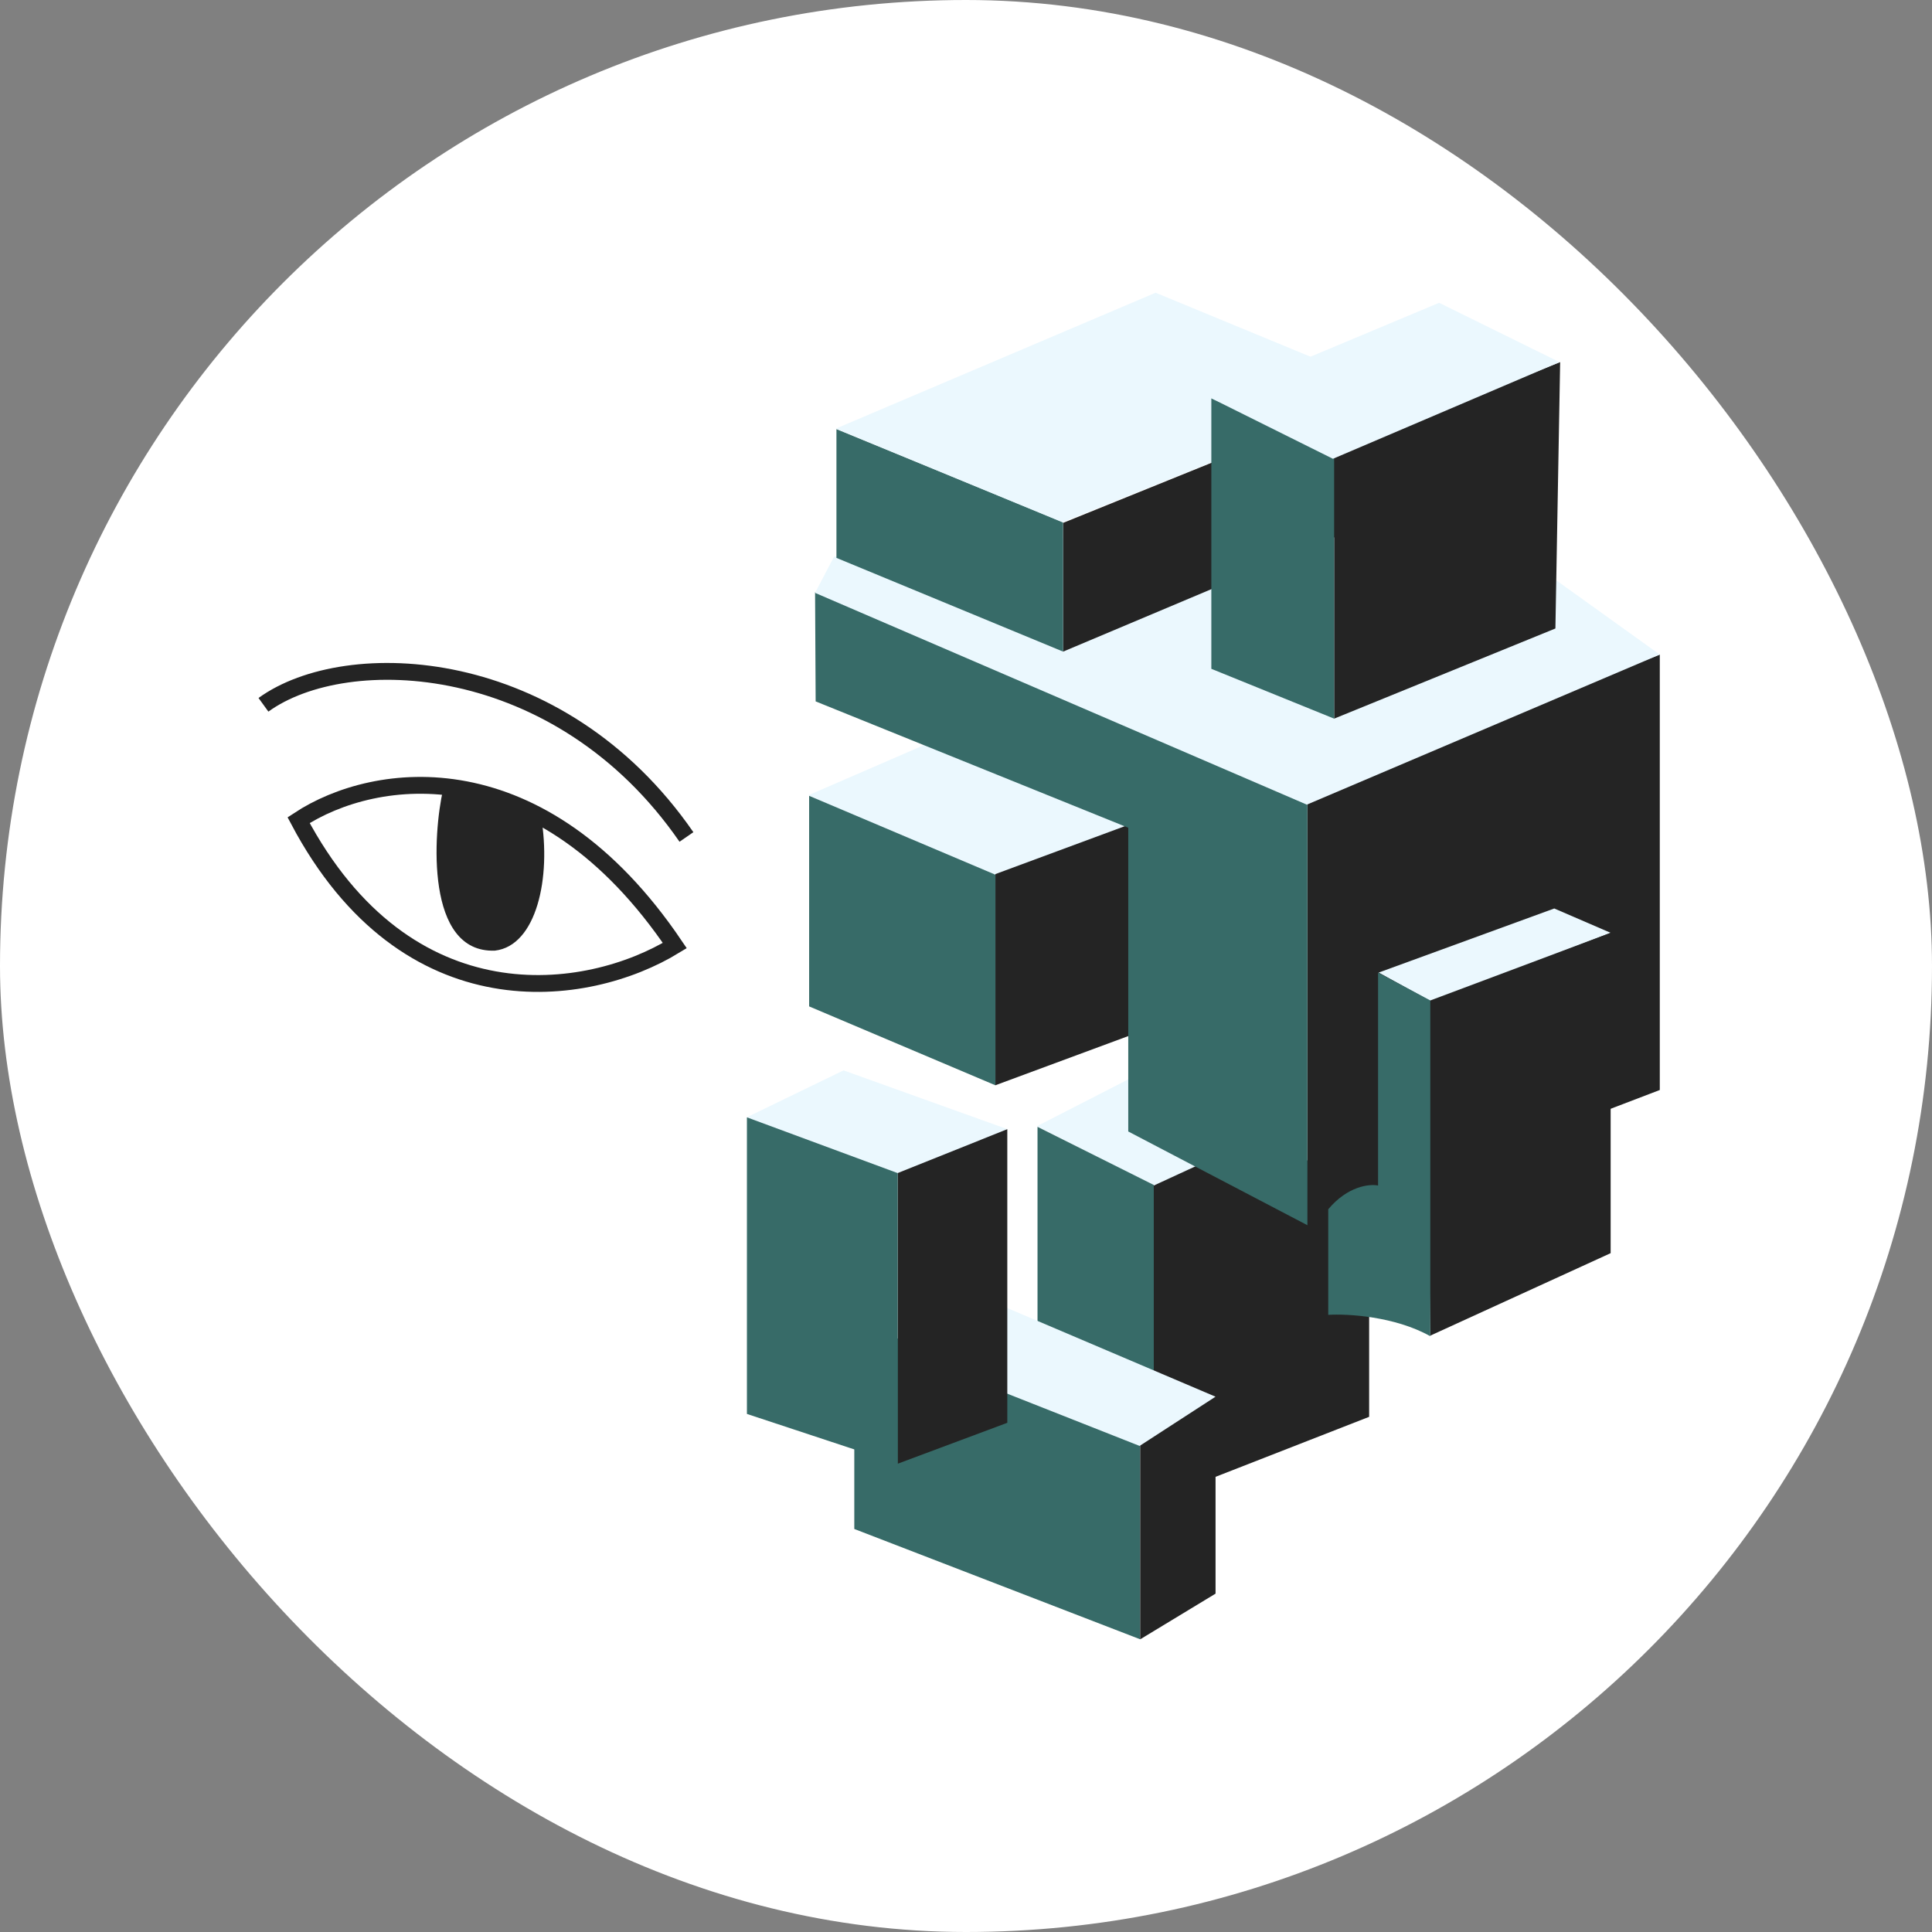
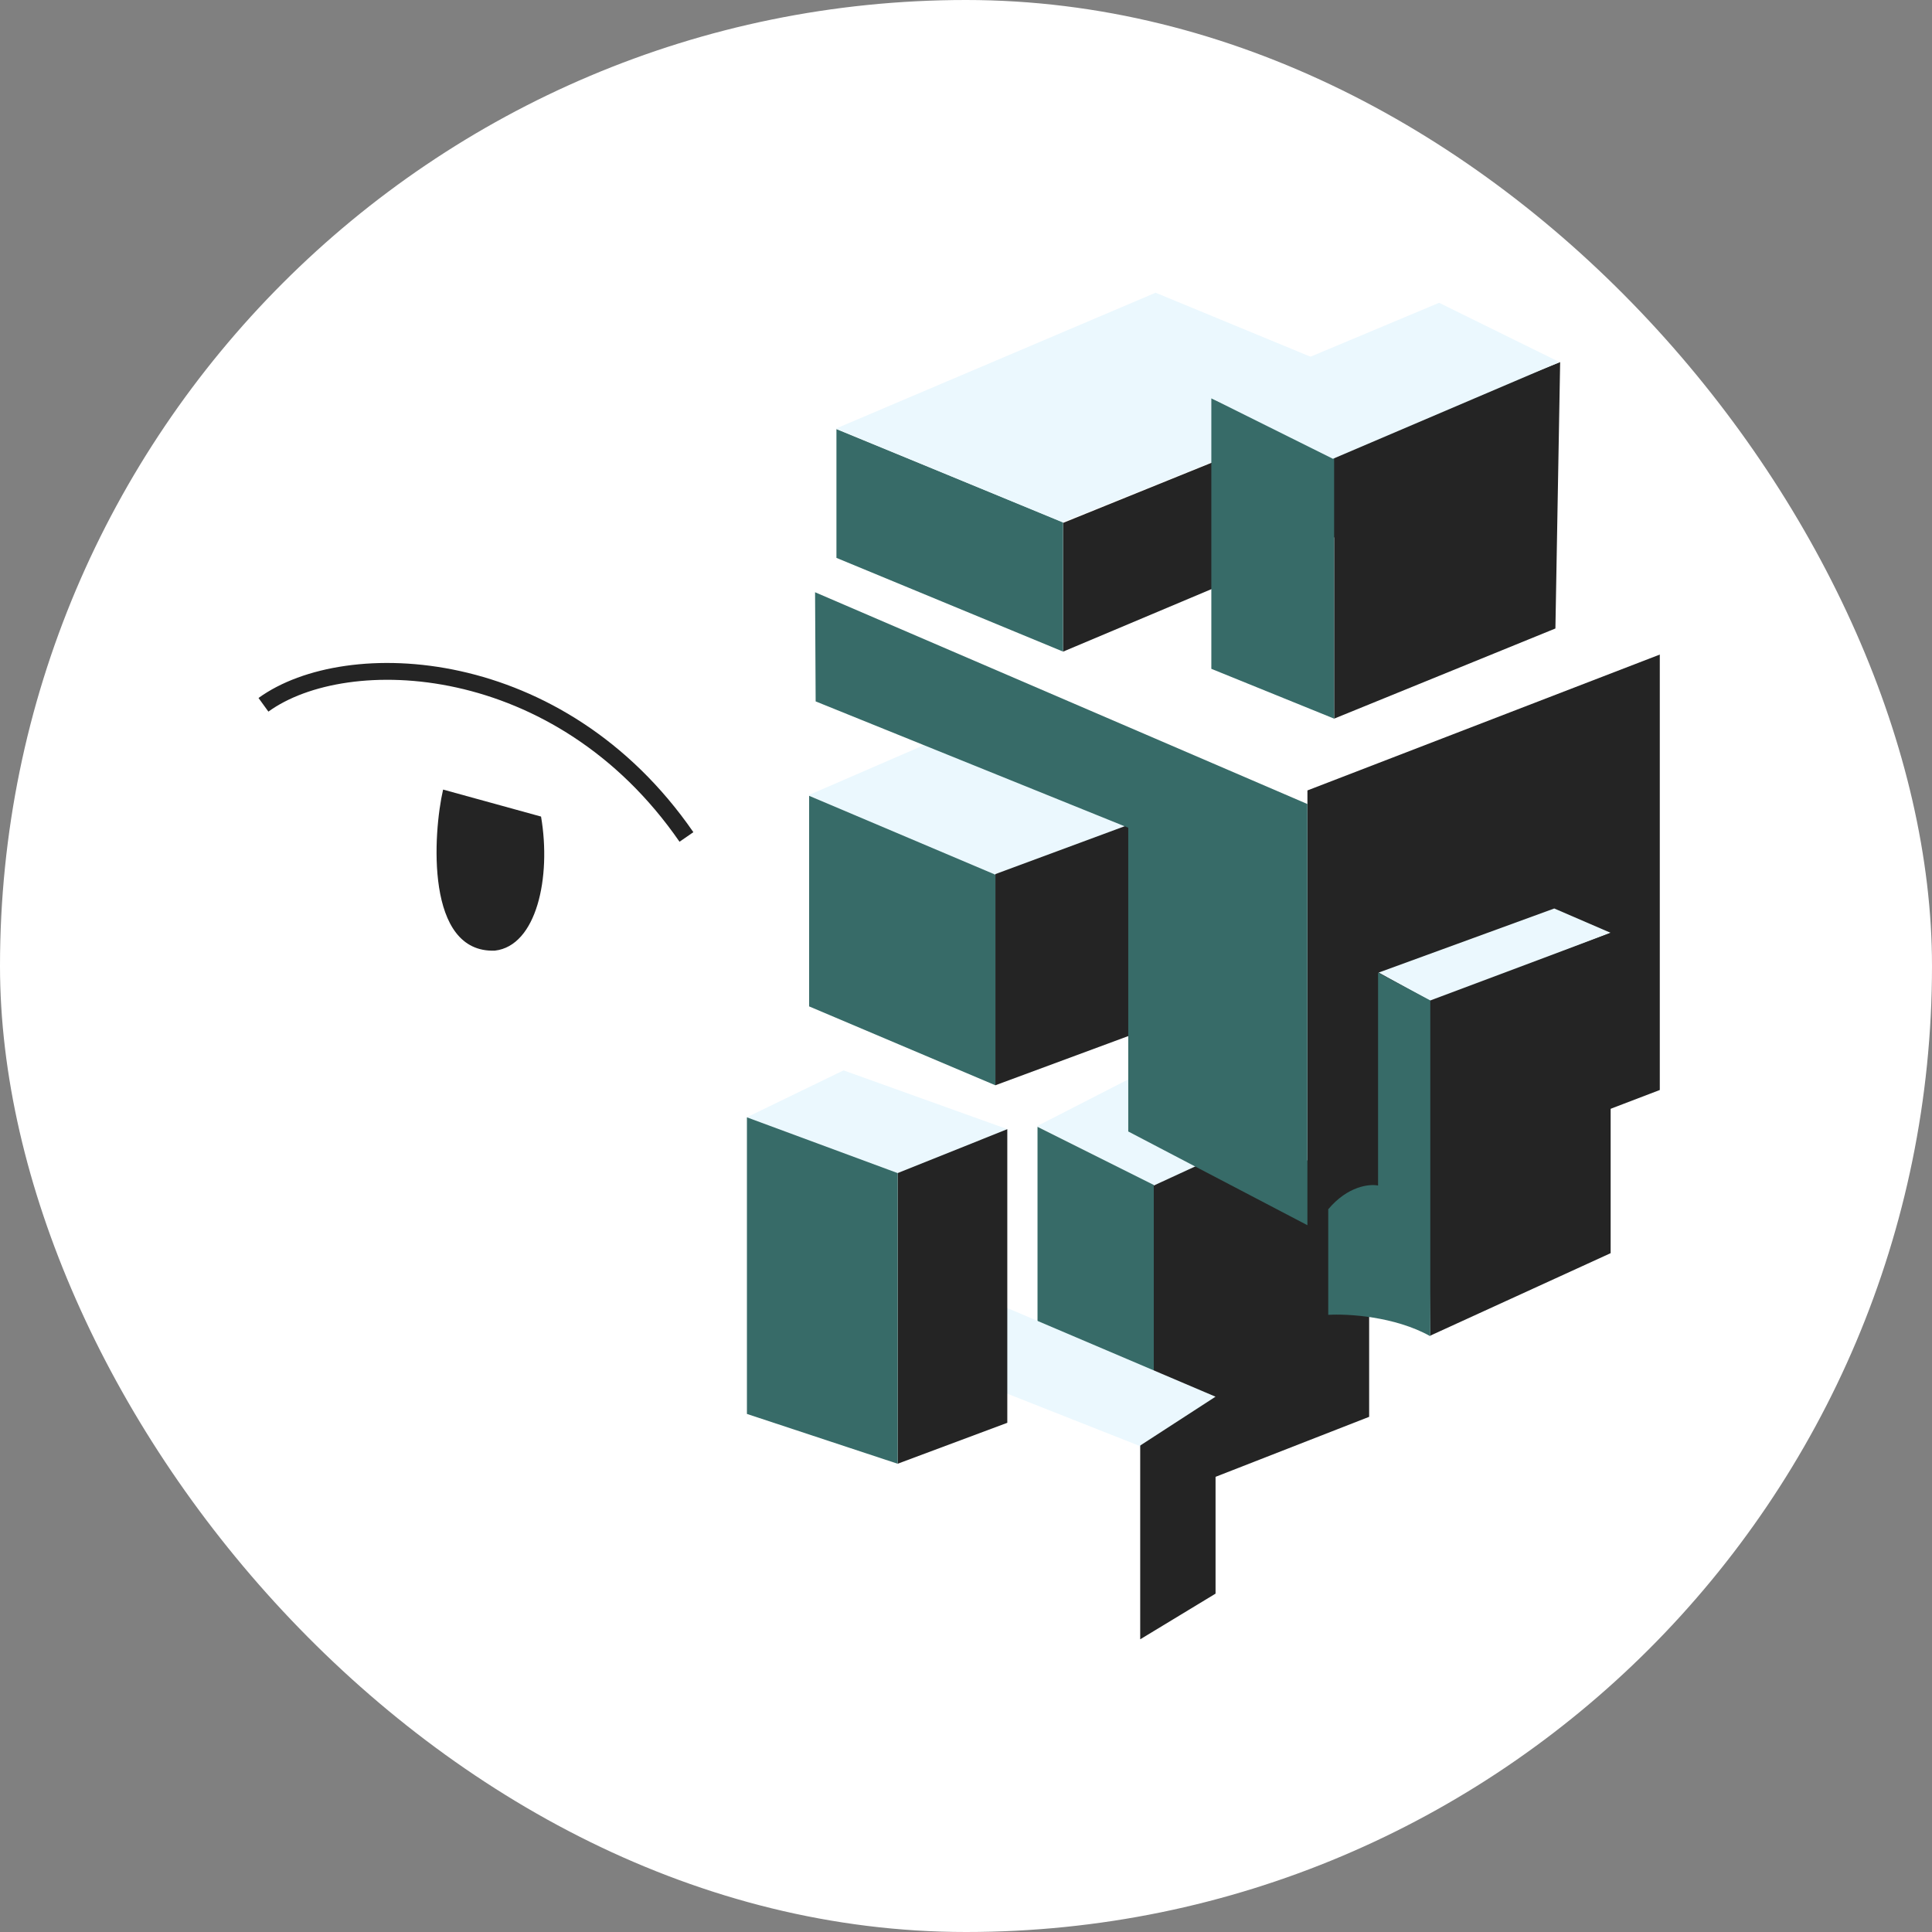
<svg xmlns="http://www.w3.org/2000/svg" width="66" height="66" viewBox="0 0 66 66" fill="none">
  <rect x="0" y="0" width="66" height="66" fill="#808080" stroke="none" />
  <rect width="66" height="66" rx="33" fill="white" />
  <path d="M46.772 48.401L38.99 51.441V49.232L38.281 41.816L40.368 39.303L46.772 39.809V48.401Z" fill="#242424" />
  <path d="M39.416 36.426L35.424 38.472L39.416 40.499L43.813 38.472L39.416 36.426Z" fill="#EBF8FE" />
  <path d="M35.443 45.323V38.494L39.415 40.48V47.248L35.443 45.323Z" fill="#376B68" />
  <path d="M27.621 27.164L31.877 25.32L38.767 28.198L34.065 30.082L27.621 27.164Z" fill="#EBF8FE" />
  <path d="M39.313 35.109L34.004 37.074V29.86L39.313 27.895V35.109Z" fill="#242424" />
  <path d="M27.641 34.38V27.186L34.004 29.881V37.075L27.641 34.38Z" fill="#376B68" />
  <path d="M56.701 37.236V22.361L44.664 27.002V41.836L56.701 37.236Z" fill="#242424" />
  <path d="M27.864 23.961L27.844 20.232L44.663 27.467V41.855L38.543 38.653V28.277L27.864 23.961Z" fill="#376B68" />
-   <path d="M27.844 20.253L28.492 19.017L43.245 17.842L52.688 19.483L56.7 22.361L44.643 27.488L27.844 20.253Z" fill="#EBF8FE" />
  <path d="M47.523 17.539L36.316 22.261V17.863L47.523 13.324V17.539Z" fill="#242424" />
  <path d="M28.574 19.058V14.66L36.315 17.842V22.259L28.574 19.058Z" fill="#376B68" />
  <path d="M28.555 14.641L39.477 10L47.522 13.323L36.296 17.842L28.555 14.641Z" fill="#EBF8FE" />
  <path d="M53.135 21.47L45.576 24.55V15.451L53.297 12.371L53.135 21.47Z" fill="#242424" />
  <path d="M41.381 22.848V13.607L45.576 15.451V24.55L41.381 22.848Z" fill="#376B68" />
  <path d="M49.162 10.344L41.381 13.606L45.535 15.673L53.276 12.37L49.162 10.344Z" fill="#EBF8FE" />
  <path d="M53.096 31.035L47.098 33.224L48.901 34.217L55.021 31.866L53.096 31.035Z" fill="#EBF8FE" />
  <path d="M55.022 42.81L48.861 45.627L48.699 34.238L55.022 31.867V42.81Z" fill="#242424" />
  <path d="M45.375 44.917V41.31C46.04 40.516 46.787 40.439 47.077 40.5V33.225L48.861 34.177V45.647C47.645 44.966 46.03 44.877 45.375 44.917Z" fill="#376B68" />
-   <path d="M29.184 52.232L38.951 56.001V49.273L39.559 48.402L29.184 45.281V52.232Z" fill="#376B68" />
  <path d="M38.951 56.001V49.354L41.525 47.713V54.441L38.951 56.001Z" fill="#242424" />
  <path d="M38.93 49.395L41.524 47.713L32.668 43.943V46.922L38.93 49.395Z" fill="#EBF8FE" />
  <path d="M28.817 36.566L25.514 38.167L30.276 40.336L34.41 38.573L28.817 36.566Z" fill="#EBF8FE" />
  <path d="M16.907 32.475C14.526 32.566 14.792 28.469 15.137 26.973L18.483 27.895C18.839 29.981 18.326 32.311 16.907 32.475Z" fill="#242424" />
  <path d="M9 24.077C11.837 22.021 19.109 22.306 23.45 28.592" stroke="#242424" stroke-width="0.575" />
-   <path d="M10.201 28.018C12.829 26.286 18.483 25.54 23.052 32.302C20.063 34.13 13.902 35.009 10.201 28.018Z" stroke="#242424" stroke-width="0.575" />
  <path d="M34.411 48.605L30.666 50.003V40.074L34.411 38.574V48.605Z" fill="#242424" />
  <path d="M25.516 48.302V38.17L30.666 40.075V50.004L25.516 48.302Z" fill="#376B68" />
  <circle cx="41.665" cy="35.419" r="0.161" fill="#376B68" />
  <circle cx="31.024" cy="32.411" r="0.161" fill="#376B68" />
</svg>